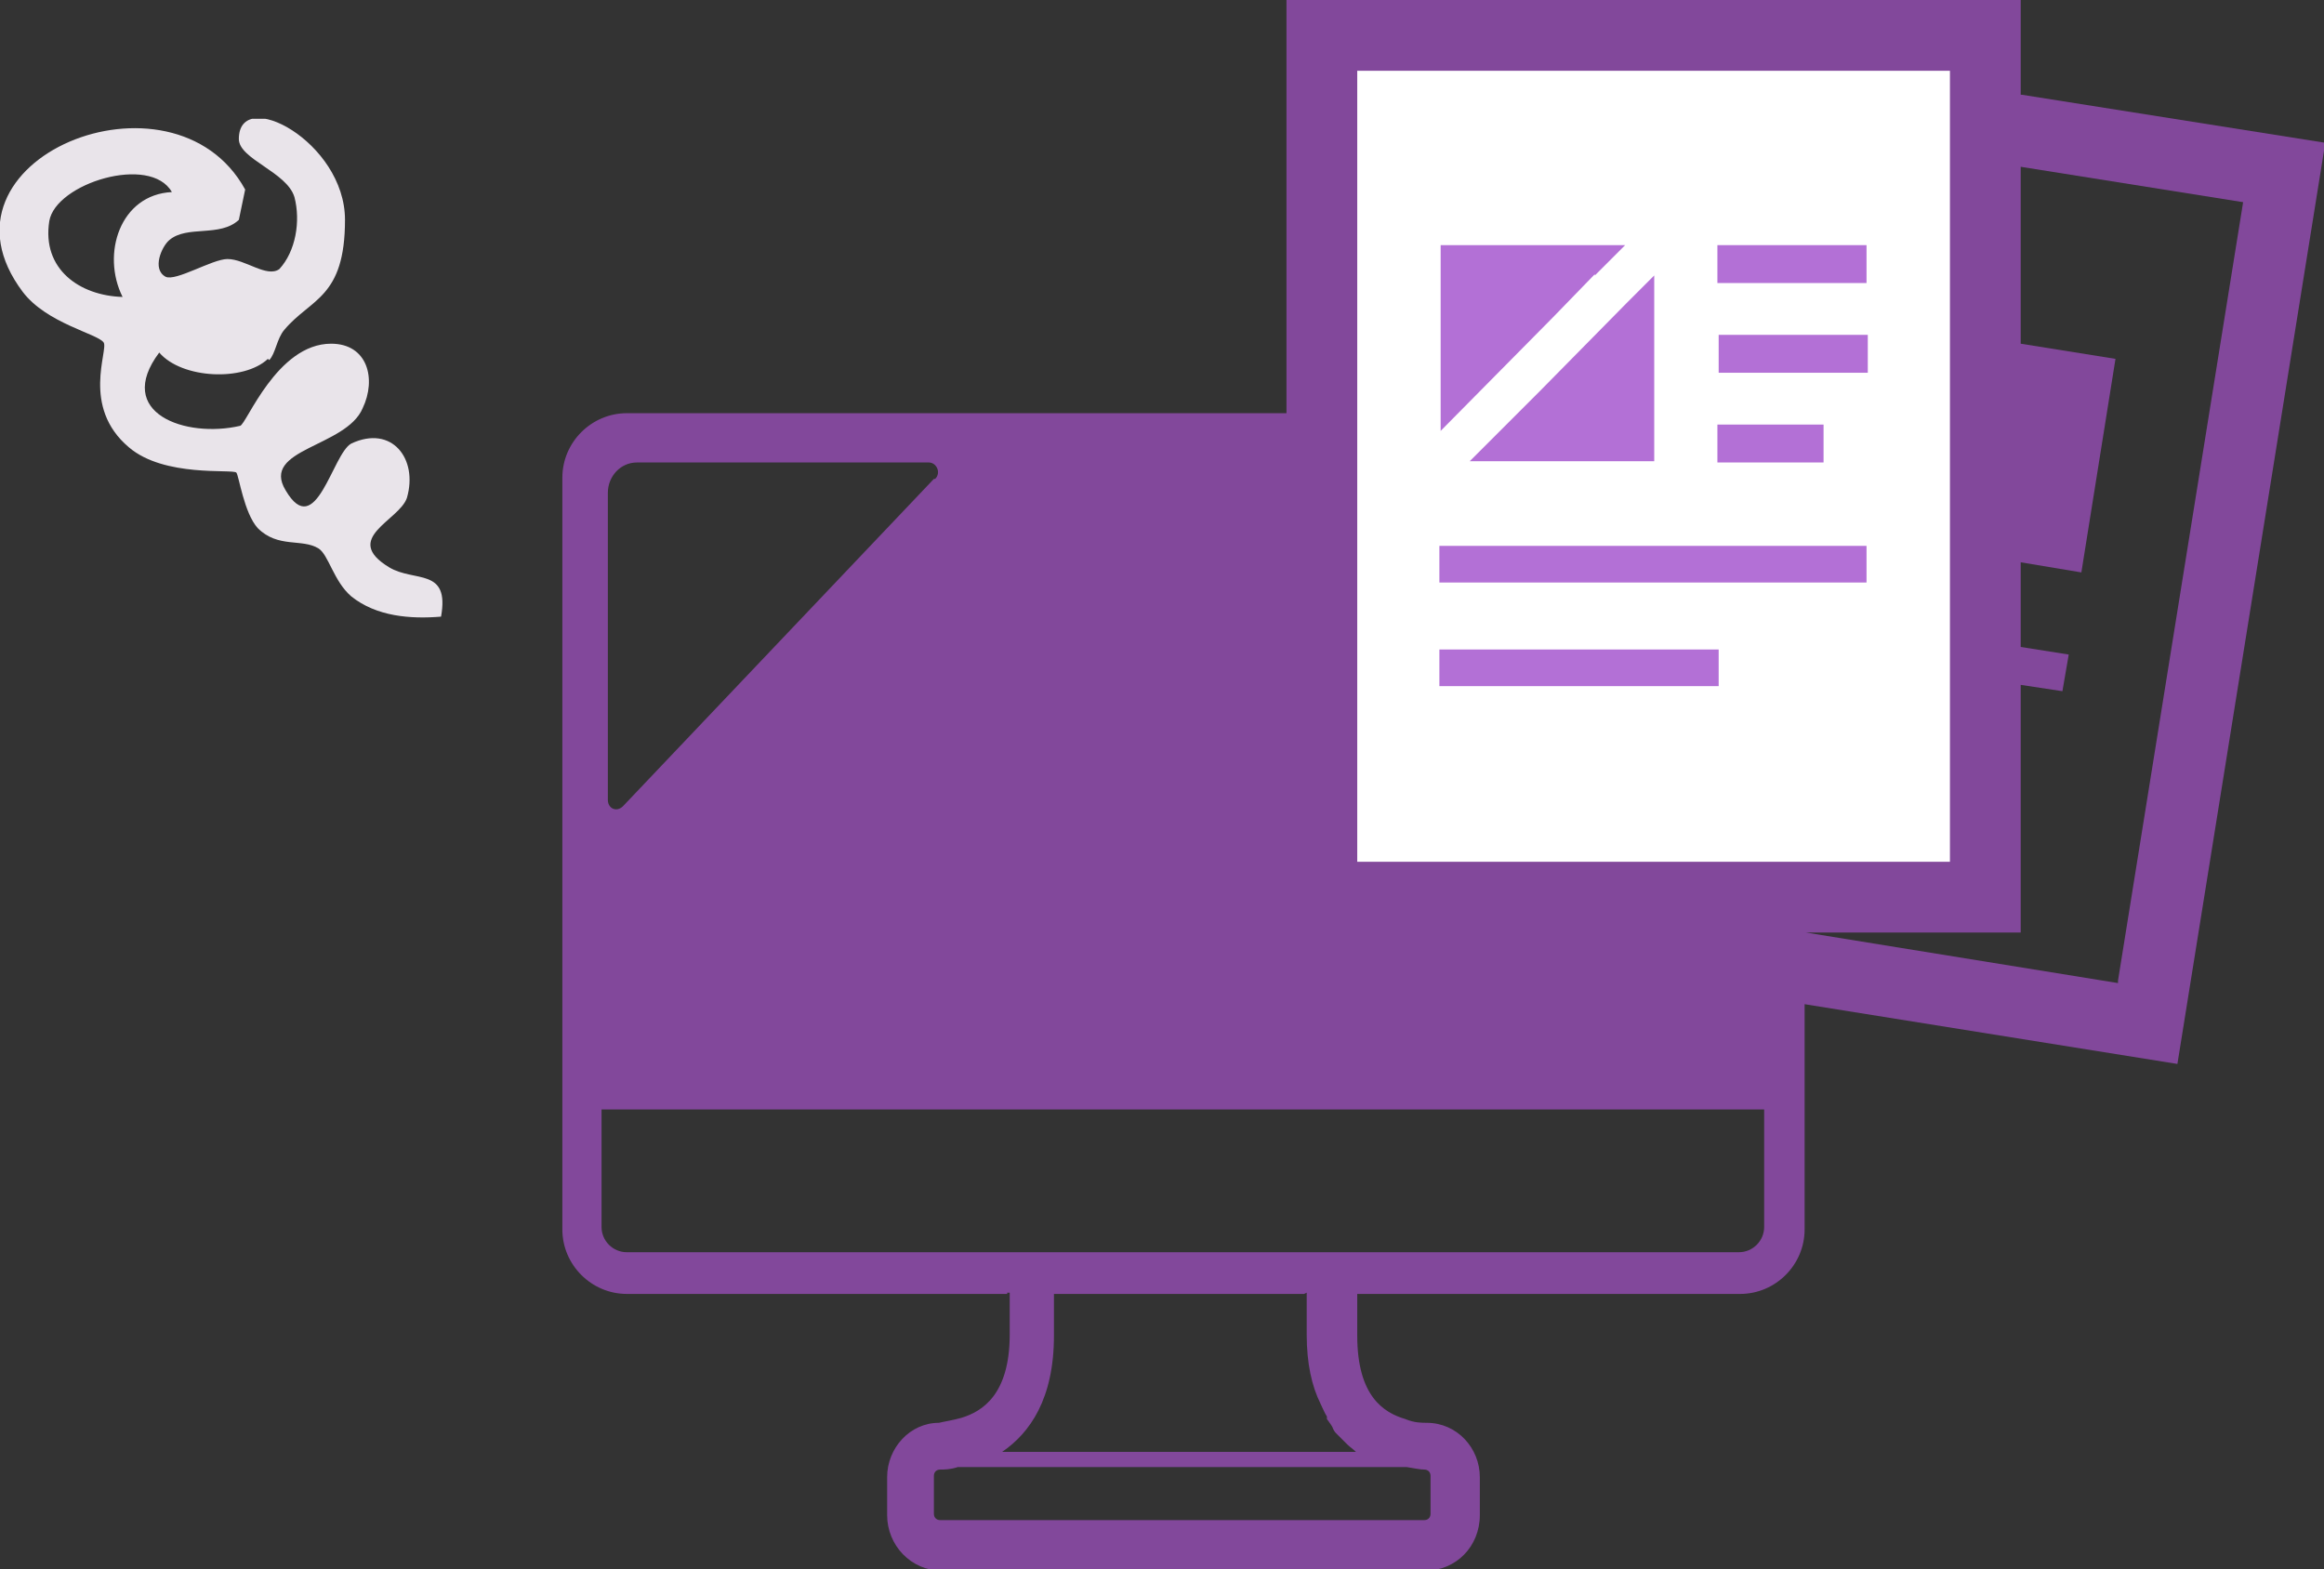
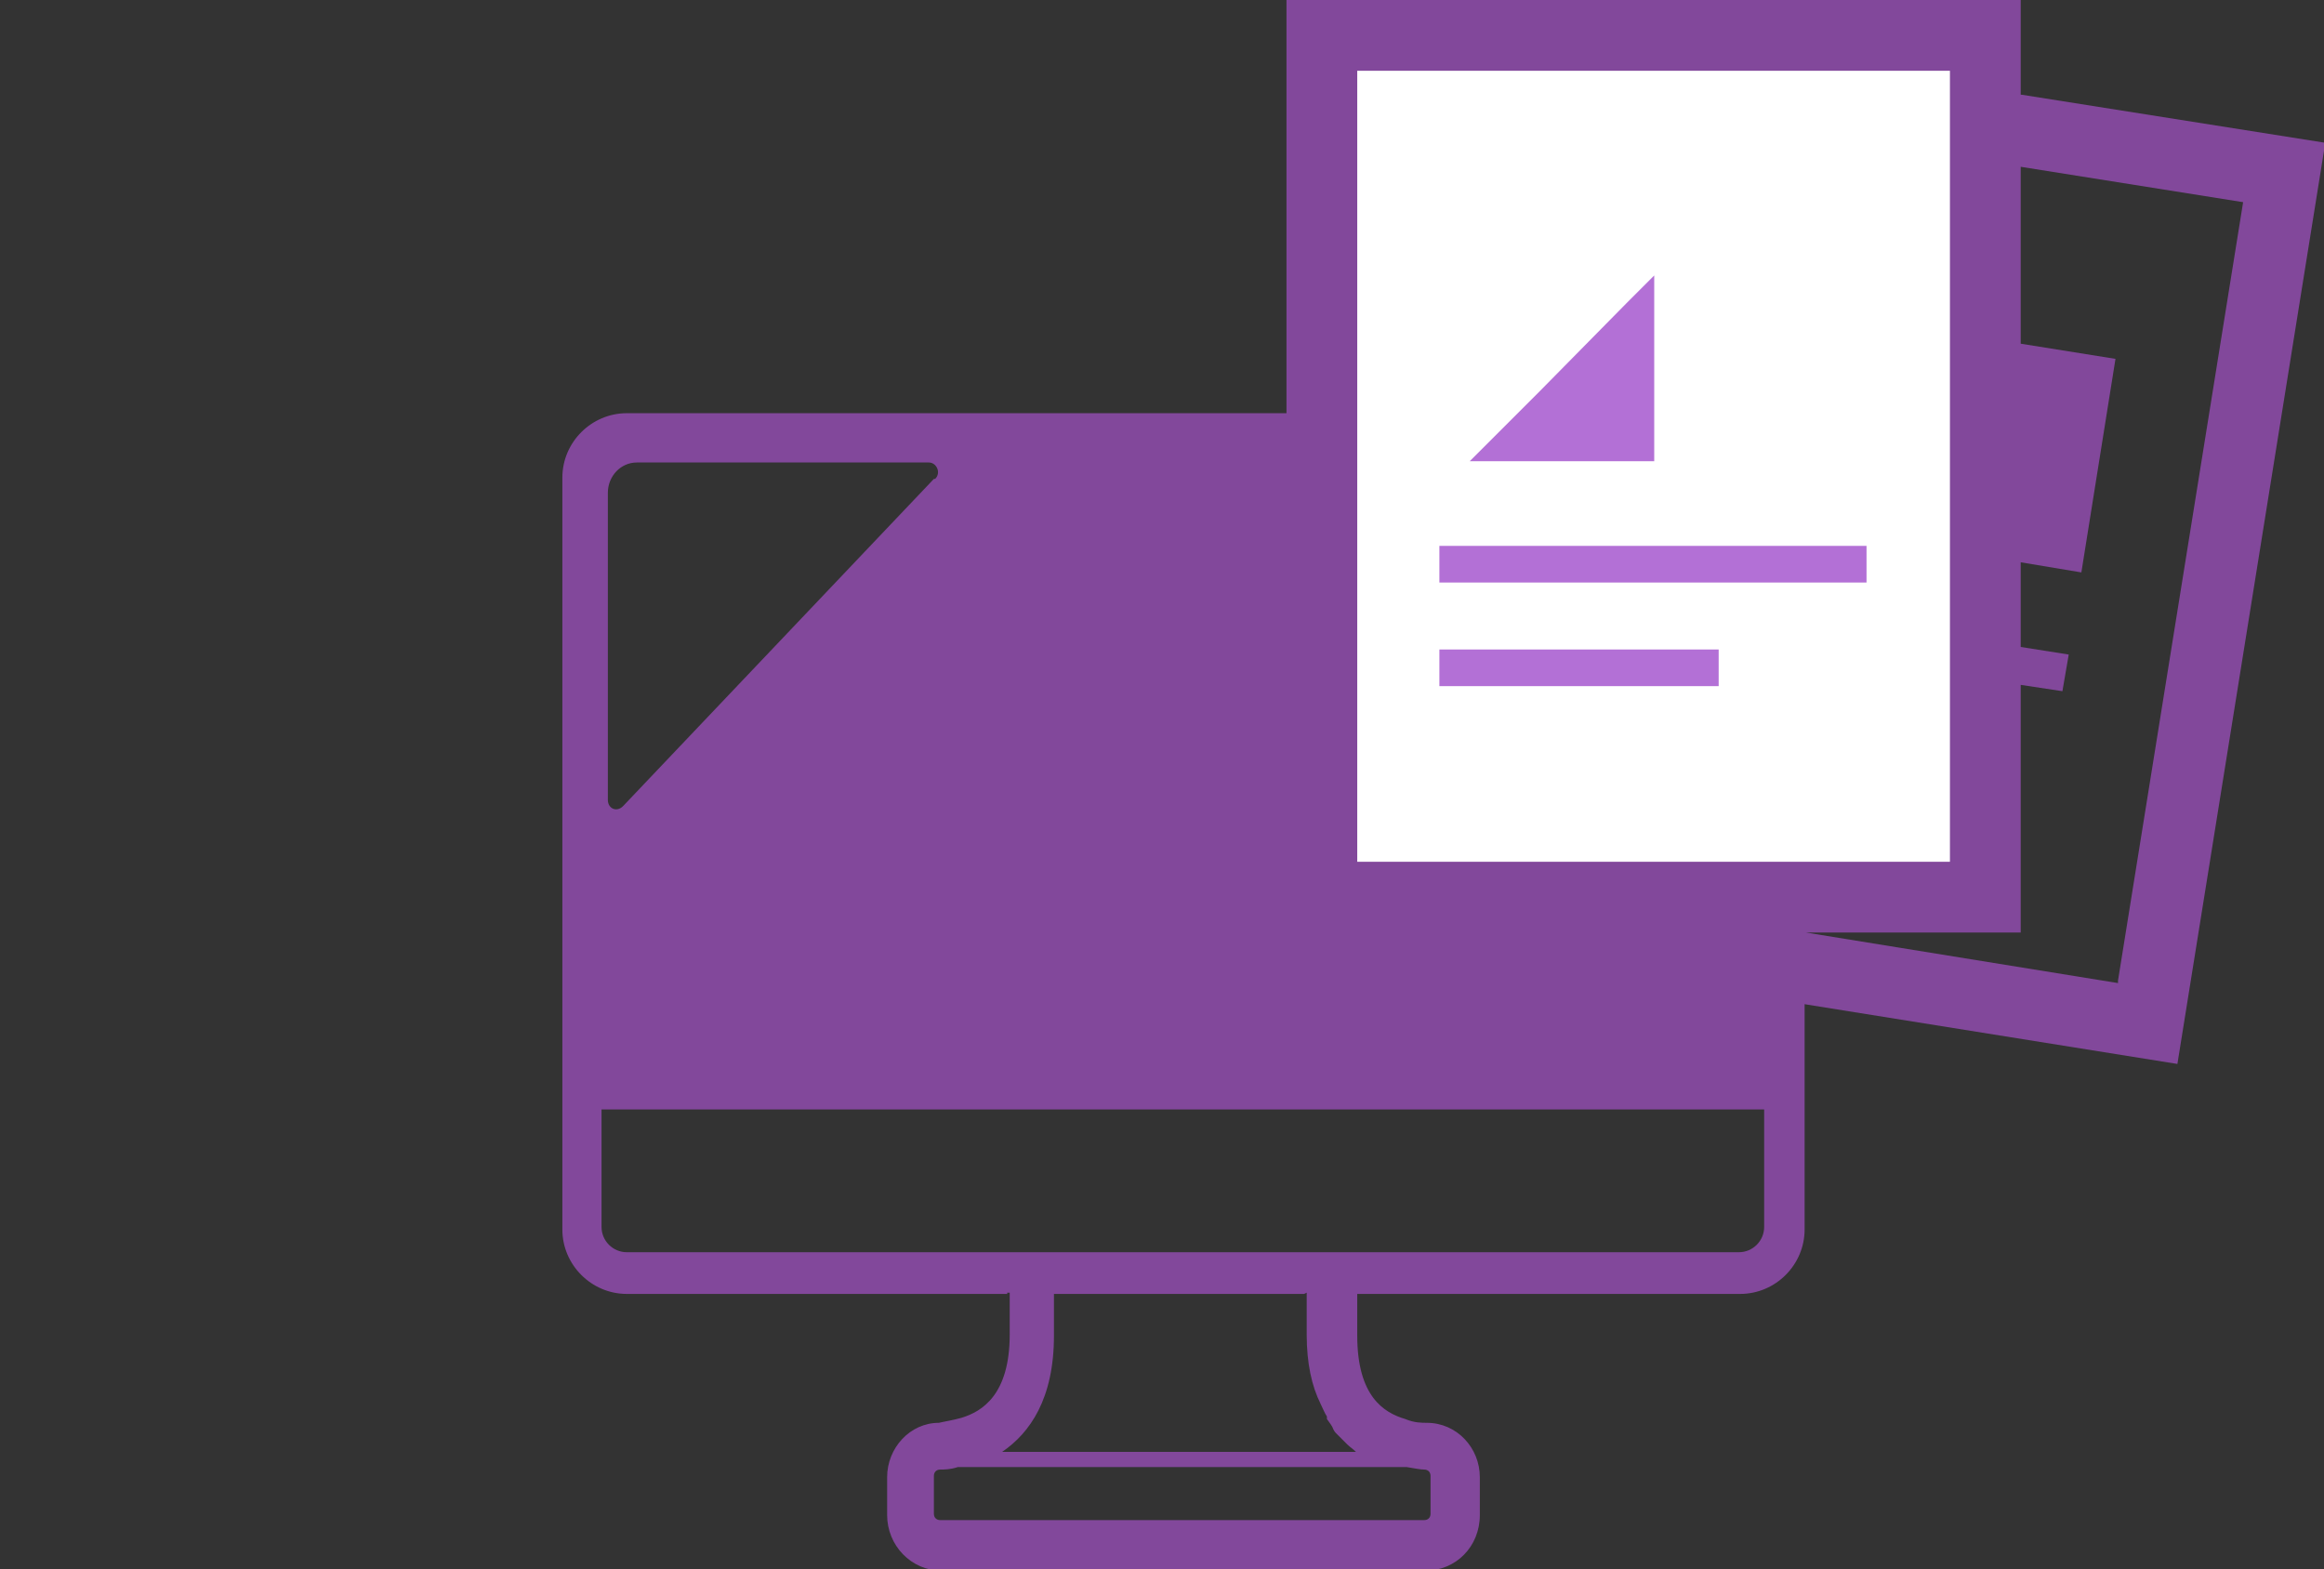
<svg xmlns="http://www.w3.org/2000/svg" id="_レイヤー_1" data-name="レイヤー_1" version="1.1" viewBox="0 0 183.9 124.2">
  <rect x="0" y="0" width="183.9" height="124.2" fill="#333333" stroke="none" />
  <defs>
    <style>
      .st0 {
        fill: none;
      }

      .st1 {
        fill: #82489b;
      }

      .st2 {
        fill: #e9e4ea;
      }

      .st3 {
        fill: #fff;
      }

      .st4 {
        fill: #b370d6;
      }

      .st5 {
        clip-path: url(#clippath);
      }
    </style>
    <clipPath id="clippath">
-       <rect class="st0" y="9.4" width="35.1" height="39.8" />
-     </clipPath>
+       </clipPath>
  </defs>
  <g class="st5">
    <path class="st2" d="M21.2,28.4c-1.9,1.8-6.8,1.6-8.6-.5-3.6,4.8,2.1,6.8,6.4,5.8.5-.1,2.9-6.5,7.2-6.5,2.9,0,3.6,2.8,2.5,5.1-1.3,3.1-8.1,3.2-6.1,6.5,2.4,4.1,3.7-2.9,5.2-3.7,3.2-1.5,5.3,1.2,4.4,4.3-.6,1.8-5.2,3.2-1.4,5.5,2,1.2,4.8,0,4.1,3.9-2.4.2-5.1,0-7.1-1.6-1.4-1.2-1.8-3.3-2.6-3.8-1.3-.8-3.2,0-4.8-1.6-1.1-1.2-1.5-4.2-1.7-4.4-.3-.3-5.7.4-8.5-2-3.8-3.2-1.6-7.7-2-8.3-.5-.7-4.5-1.5-6.4-4C-6.1,12.6,13.7,4.6,19.4,15l-.5,2.4c-1.5,1.4-4.1.4-5.5,1.6-.6.5-1.4,2.3-.3,2.9.8.4,3.7-1.4,4.9-1.4,1.4,0,3.1,1.5,4.1.8,1.3-1.4,1.7-3.8,1.2-5.7-.6-2-4.4-3-4.4-4.6,0-4.2,8.4.2,8.4,6.4s-2.7,6.2-4.8,8.7c-.6.7-.7,1.9-1.2,2.4ZM13.6,15.2c-1.7-3-9.2-.7-9.7,2.3-.6,3.8,2.4,5.9,5.8,6-1.7-3.4-.2-8.1,3.9-8.3h0Z" />
  </g>
  <path class="st1" d="M79.7,102.3h.2v3.3c0,4.8-2.2,6.1-3.8,6.6-.7.2-1.4.3-1.8.4-2.3,0-4.1,2-4.1,4.3v3c0,2.4,1.9,4.4,4.3,4.4h38.3c2.4,0,4.3-1.9,4.3-4.4v-3c0-2.3-1.8-4.3-4.2-4.3-.4,0-1,0-1.7-.3-1.7-.5-3.8-1.8-3.8-6.6v-3.3h30.3c2.8,0,5.1-2.3,5.1-5.1v-59.5c0-2.8-2.3-5.1-5.1-5.1H49.6c-2.8,0-5.1,2.3-5.1,5.1v59.5c0,2.8,2.3,5.1,5.1,5.1h30.1ZM113.2,119.8c0,.3-.2.5-.5.5h-38.3c-.3,0-.5-.2-.5-.5v-3c0-.3.2-.5.5-.5.3,0,.8,0,1.4-.2h35.5c.6.1,1.1.2,1.4.2.3,0,.5.2.5.5v3ZM103.4,102.3v3.3c0,2.3.4,4.1,1.1,5.5,0,0,0,0,0,0,.2.4.3.7.5,1,0,0,0,.1,0,.2.2.3.4.5.5.8,0,0,.1.2.2.3.2.2.3.3.5.5.1.1.3.3.4.4,0,0,0,0,0,0,.2.2.5.4.7.6h-28c2.2-1.5,4.1-4.2,4.1-9.2v-3.3h19.8ZM139.6,87.8v9.3c0,1.1-.9,2-2,2H49.6c-1.1,0-2-.9-2-2v-9.3h92.1ZM73.9,37.9l-24.6,25.9c-.5.5-1.2.2-1.2-.5v-24.3c0-1.3,1-2.4,2.3-2.4h23.1c.6,0,1,.8.5,1.3Z" />
  <rect class="st3" x="105.3" y="3.5" width="51.5" height="66.7" />
  <path class="st1" d="M159.9,7.5V0h0s-57.9,0-57.9,0h-.2v73.8h13.3s-.2,1.2-.2,1.2l57.4,9.2,11.7-72.9-24-3.8ZM154.3,6.6v61.6h0s-32.6,0-32.6,0h-14.3V5.6h46.9v1ZM167.6,77.8l-24.7-4h17s0,0,0,0v-19.6s3.3.5,3.3.5l.5-2.9-3.8-.6v-6.7s4.8.8,4.8.8l2.7-16.9-7.5-1.2v-14s17.6,2.8,17.6,2.8l-9.9,61.6h0Z" />
-   <path class="st4" d="M126.2,21.8l2.4-2.4h0,0s-4.8,0-4.8,0h-9.8v14.7l8.9-9,3.3-3.4Z" />
  <path class="st4" d="M118.6,34.2l-2.3,2.3h0,0s4.7,0,4.7,0h9.9v-14.7s0,0,0,0h0s-2.2,2.2-2.2,2.2l-6.8,6.9-3.3,3.3Z" />
-   <path class="st4" d="M147.7,19.4h-11.8v3h11.8v-3Z" />
-   <path class="st4" d="M136,26.5v3h11.8v-3h-11.8Z" />
-   <path class="st4" d="M144.3,33.6h-8.4v3h8.4v-3Z" />
+   <path class="st4" d="M147.7,19.4h-11.8h11.8v-3Z" />
  <path class="st4" d="M119.9,43.2h-6v2.9h33.8v-2.9h-27.8Z" />
  <path class="st4" d="M118.6,51.4h-4.7v2.9h22.1v-2.9h-17.4Z" />
</svg>